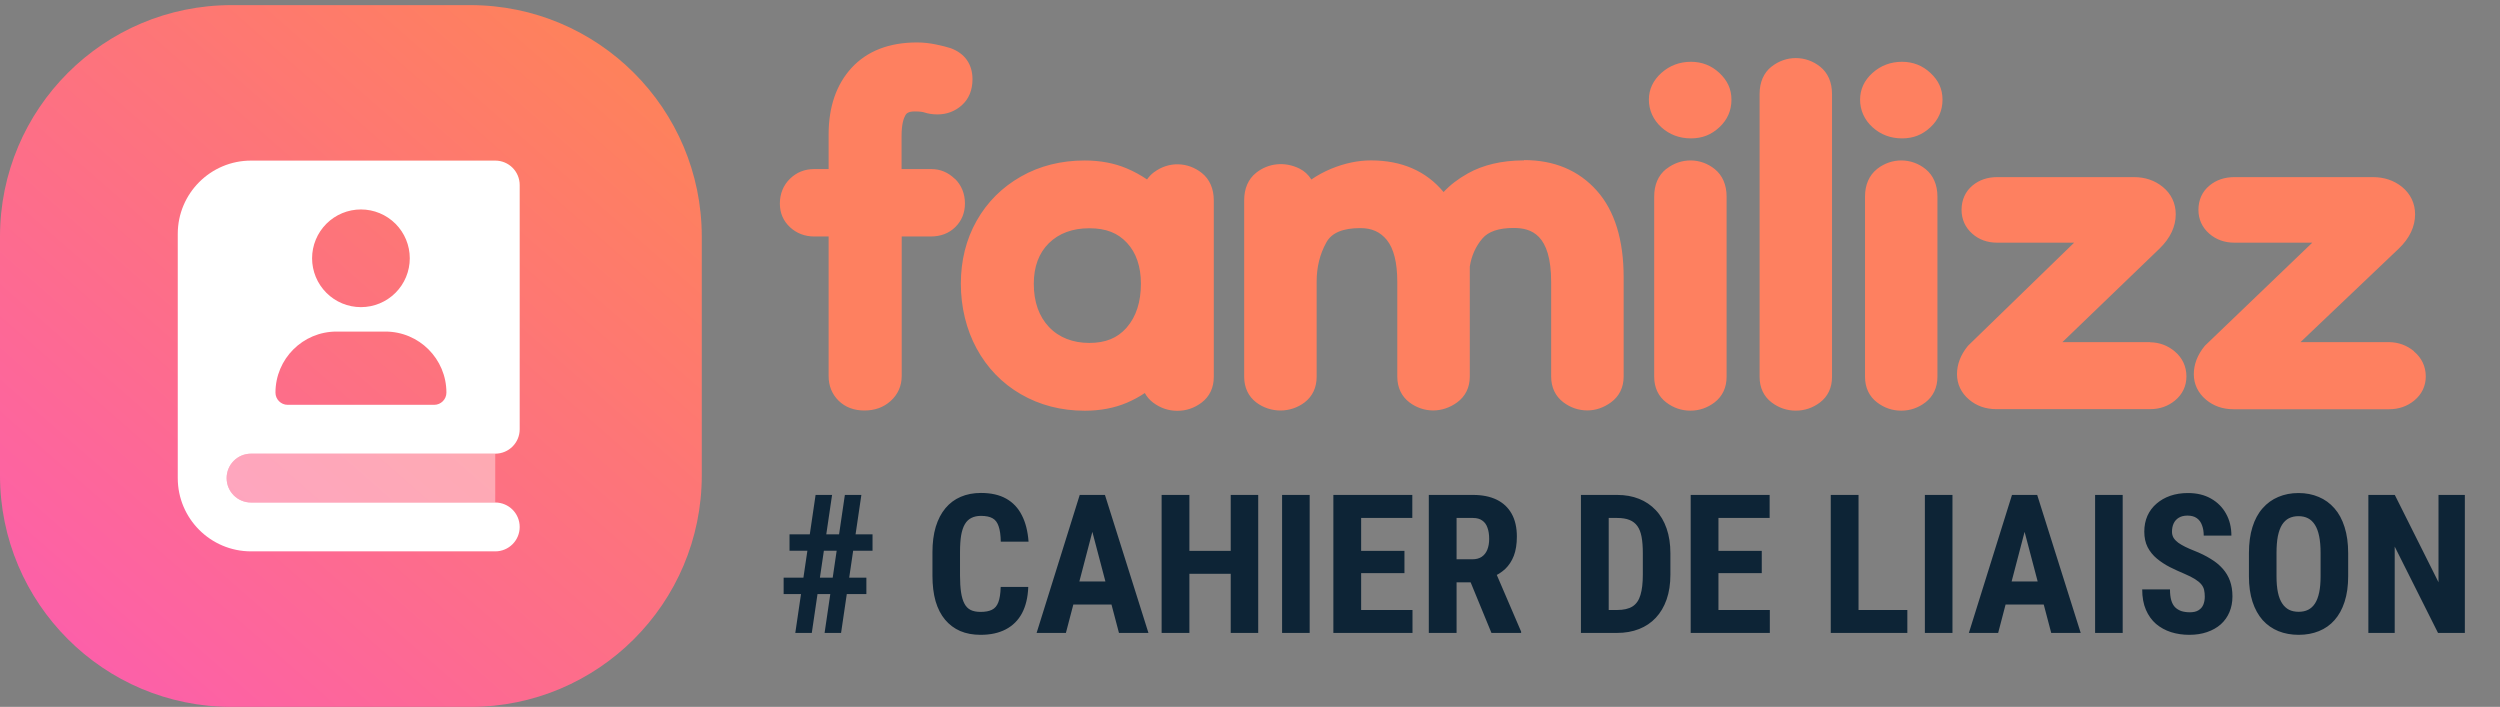
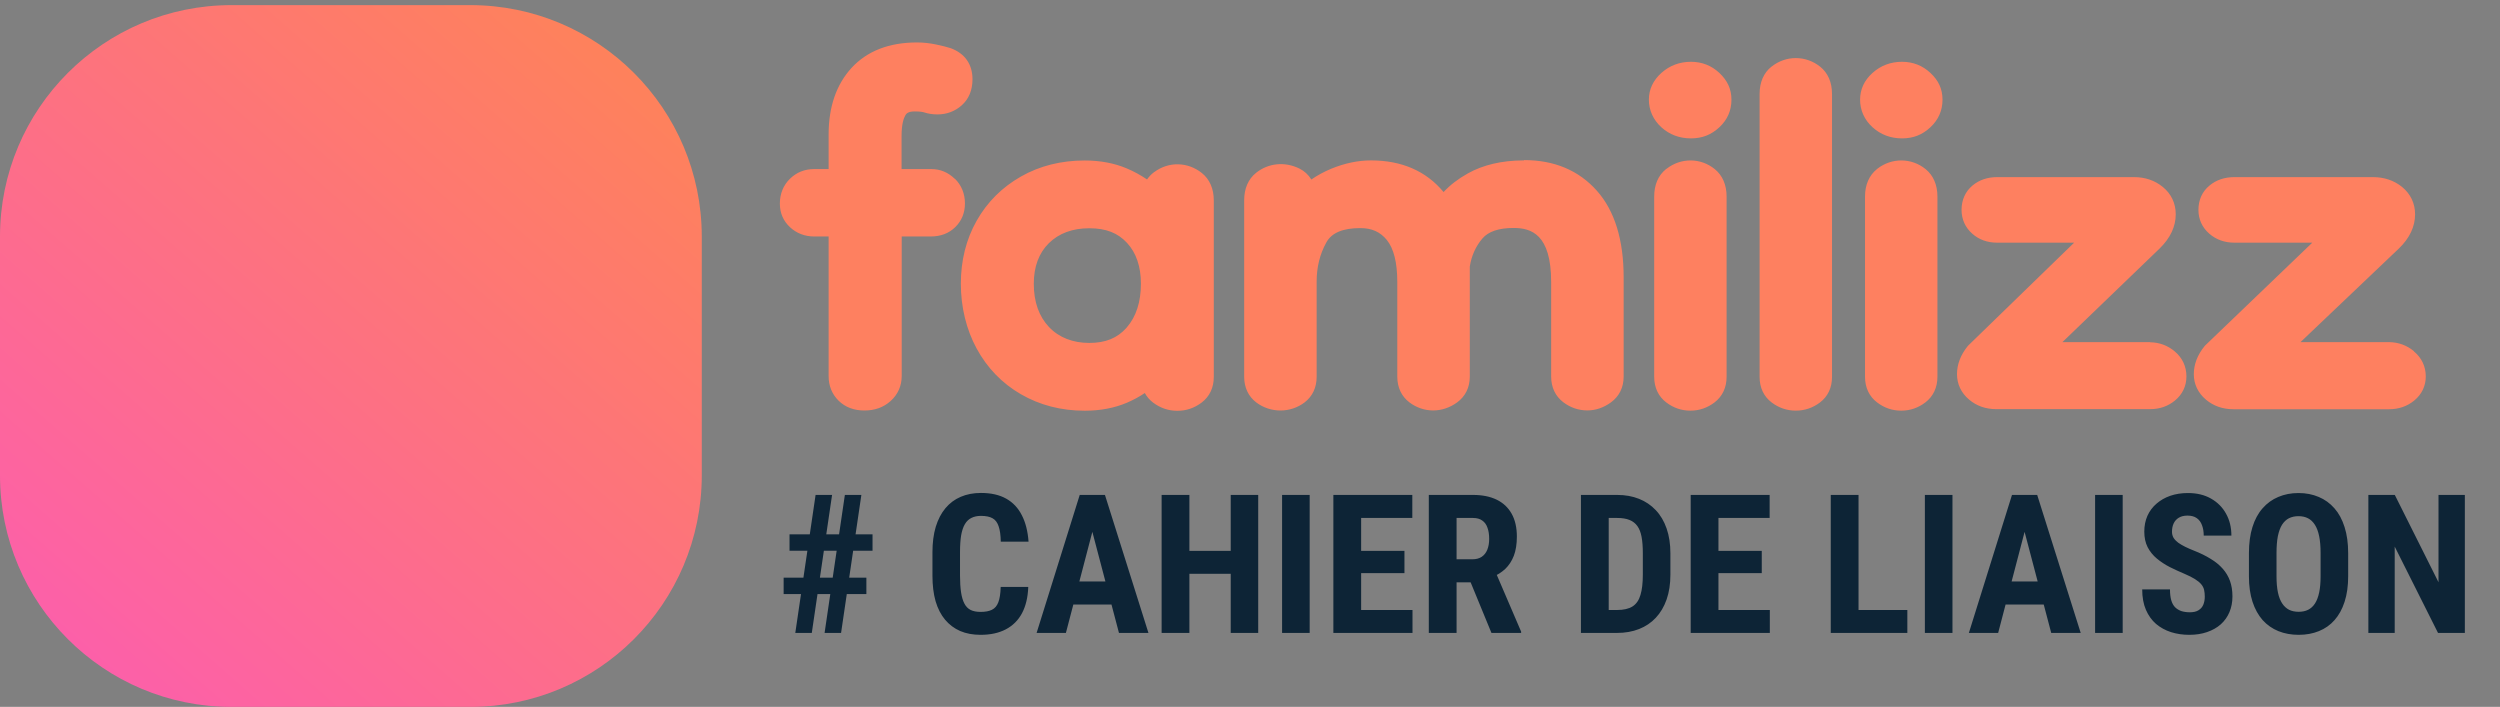
<svg xmlns="http://www.w3.org/2000/svg" width="145" height="41" viewBox="0 0 145 41" fill="none">
  <rect x="0" y="0" width="145" height="41" fill="#808080" stroke="none" />
  <path d="M0 13.725C0 6.309 6.012 0.297 13.428 0.297H27.275C34.691 0.297 40.703 6.309 40.703 13.725V27.572C40.703 34.988 34.691 41 27.275 41H13.428C6.012 41 0 34.988 0 27.572V13.725Z" fill="url(#paint0_linear_774_11022)" />
  <g clip-path="url(#clip0_774_11022)">
    <path opacity="0.4" d="M13.143 27.729C13.143 26.946 13.776 26.313 14.559 26.313H21.642H25.891H28.724V29.146H25.891H21.642H14.559C13.776 29.146 13.143 28.513 13.143 27.729Z" fill="white" />
    <path d="M14.56 9.315C12.214 9.315 10.31 11.219 10.31 13.565V27.73C10.31 30.076 12.214 31.979 14.56 31.979H27.309H28.725C29.509 31.979 30.142 31.346 30.142 30.563C30.142 29.779 29.509 29.146 28.725 29.146H25.892H21.643H14.56C13.777 29.146 13.144 28.513 13.144 27.73C13.144 26.946 13.777 26.313 14.56 26.313H21.643H25.892H28.725C29.509 26.313 30.142 25.68 30.142 24.897V10.732C30.142 9.948 29.509 9.315 28.725 9.315H27.309H14.56ZM18.101 14.981C18.101 14.23 18.4 13.509 18.931 12.978C19.462 12.447 20.183 12.148 20.934 12.148C21.686 12.148 22.406 12.447 22.938 12.978C23.469 13.509 23.767 14.23 23.767 14.981C23.767 15.732 23.469 16.453 22.938 16.984C22.406 17.516 21.686 17.814 20.934 17.814C20.183 17.814 19.462 17.516 18.931 16.984C18.4 16.453 18.101 15.732 18.101 14.981ZM15.977 22.772C15.977 20.815 17.561 19.231 19.518 19.231H22.351C24.308 19.231 25.892 20.815 25.892 22.772C25.892 23.162 25.573 23.48 25.184 23.48H16.685C16.295 23.48 15.977 23.162 15.977 22.772Z" fill="white" />
  </g>
  <path fill-rule="evenodd" clip-rule="evenodd" d="M55.378 10.373C54.992 9.996 54.533 9.806 54.018 9.806H52.291V7.883C52.291 7.199 52.412 6.853 52.516 6.679C52.555 6.614 52.646 6.463 53.044 6.463C53.382 6.463 53.538 6.498 53.603 6.519C53.836 6.597 54.096 6.636 54.373 6.636C54.91 6.636 55.382 6.459 55.776 6.112C56.192 5.744 56.404 5.233 56.404 4.592C56.404 3.726 55.958 3.094 55.14 2.795C54.945 2.73 54.672 2.661 54.304 2.583C53.923 2.501 53.546 2.462 53.182 2.462C51.567 2.462 50.29 2.96 49.389 3.938C48.506 4.904 48.06 6.199 48.06 7.797V9.806H47.22C46.67 9.806 46.198 9.996 45.813 10.373C45.432 10.745 45.232 11.243 45.232 11.806C45.232 12.369 45.44 12.828 45.826 13.183C46.202 13.53 46.683 13.716 47.22 13.716H48.06V21.809C48.06 22.38 48.255 22.861 48.64 23.242C49.026 23.619 49.528 23.809 50.134 23.809C50.74 23.809 51.243 23.628 51.65 23.264C52.074 22.887 52.299 22.385 52.299 21.809V13.716H53.979C54.559 13.716 55.04 13.534 55.408 13.17C55.776 12.811 55.967 12.339 55.967 11.802C55.967 11.239 55.768 10.741 55.382 10.364L55.378 10.373ZM88.335 9.303H88.396V9.285C90.149 9.285 91.57 9.883 92.617 11.061C93.648 12.217 94.172 13.91 94.172 16.088V21.838C94.172 22.471 93.916 22.986 93.436 23.337C93.007 23.648 92.548 23.804 92.067 23.804C91.557 23.804 91.085 23.644 90.669 23.328C90.21 22.977 89.967 22.466 89.967 21.838V16.352C89.967 13.577 88.803 13.222 87.785 13.222C86.928 13.222 86.321 13.429 85.979 13.832C85.59 14.287 85.347 14.837 85.248 15.456V21.843C85.248 22.475 84.992 22.99 84.511 23.341C83.654 23.965 82.572 23.96 81.745 23.337C81.285 22.986 81.043 22.471 81.043 21.847V16.361C81.043 15.235 80.84 14.417 80.437 13.919C80.051 13.447 79.562 13.23 78.9 13.23C77.882 13.23 77.233 13.503 76.925 14.066C76.553 14.737 76.366 15.495 76.366 16.318V21.852C76.366 22.475 76.124 22.99 75.665 23.341C74.842 23.965 73.69 23.965 72.863 23.341C72.404 22.99 72.162 22.475 72.162 21.852V11.615C72.162 10.935 72.4 10.385 72.85 10.026C73.561 9.454 74.526 9.359 75.371 9.779C75.652 9.918 75.886 10.134 76.059 10.411C76.401 10.173 76.791 9.961 77.219 9.783C77.995 9.467 78.765 9.303 79.514 9.303C81.299 9.303 82.714 9.918 83.728 11.139C84.1 10.736 84.572 10.372 85.139 10.056C86.014 9.567 87.088 9.311 88.335 9.303ZM96.627 9.81C96.636 9.801 96.657 9.788 96.657 9.788H96.662C97.493 9.139 98.636 9.143 99.459 9.81C99.905 10.174 100.143 10.723 100.143 11.399V21.852C100.143 22.475 99.901 22.991 99.442 23.341C99.026 23.658 98.554 23.818 98.043 23.818C97.532 23.818 97.06 23.658 96.644 23.341C96.186 22.995 95.943 22.48 95.943 21.852V11.399C95.943 10.719 96.177 10.174 96.627 9.81ZM66.927 9.992C66.936 9.983 66.953 9.97 66.953 9.97L66.948 9.979C67.78 9.36 68.888 9.381 69.707 10.035C70.162 10.399 70.4 10.949 70.4 11.624V21.861C70.4 22.484 70.157 23 69.694 23.35C69.274 23.666 68.802 23.827 68.287 23.827C67.771 23.827 67.299 23.666 66.879 23.35C66.68 23.199 66.516 23.012 66.399 22.796C66.078 23.012 65.732 23.199 65.359 23.359C64.636 23.666 63.813 23.822 62.913 23.822C61.549 23.822 60.302 23.497 59.211 22.865C58.119 22.233 57.253 21.337 56.643 20.211C56.045 19.111 55.729 17.803 55.729 16.457C55.729 15.11 56.037 13.876 56.647 12.802C57.258 11.72 58.124 10.858 59.215 10.239C60.302 9.619 61.549 9.308 62.913 9.308C63.813 9.308 64.636 9.463 65.359 9.771C65.779 9.948 66.169 10.165 66.528 10.408C66.641 10.247 66.771 10.109 66.927 9.992ZM65.355 18.99C65.895 18.367 66.173 17.516 66.173 16.457C66.173 15.459 65.9 14.663 65.368 14.088C64.831 13.508 64.147 13.239 63.177 13.239C62.207 13.239 61.419 13.53 60.834 14.105C60.254 14.677 59.96 15.469 59.96 16.457C59.96 17.509 60.258 18.353 60.847 18.973C61.428 19.583 62.237 19.89 63.177 19.89C64.117 19.89 64.801 19.613 65.333 19.016C65.336 19.014 65.338 19.011 65.339 19.009L65.344 19.003L65.344 19.003C65.347 18.998 65.351 18.994 65.355 18.99ZM108.886 9.788C108.886 9.788 108.868 9.801 108.86 9.81C108.409 10.174 108.171 10.723 108.171 11.399V21.852C108.171 22.48 108.414 22.995 108.873 23.341C109.288 23.658 109.756 23.818 110.271 23.818C110.787 23.818 111.254 23.658 111.67 23.341C112.129 22.991 112.371 22.475 112.371 21.852V11.399C112.371 10.723 112.133 10.174 111.687 9.81C110.865 9.143 109.717 9.139 108.886 9.788ZM138.573 19.843C139.114 19.852 139.599 20.029 140.01 20.371L140.006 20.38C140.456 20.752 140.695 21.255 140.695 21.835C140.695 22.385 140.465 22.87 140.028 23.229C139.616 23.567 139.127 23.736 138.564 23.736H129.545C128.921 23.736 128.384 23.549 127.947 23.181C127.479 22.787 127.241 22.272 127.241 21.705C127.241 21.138 127.449 20.588 127.864 20.077C127.873 20.064 127.899 20.038 127.899 20.038L134.113 14.075H129.592C129.025 14.075 128.536 13.898 128.142 13.556C127.73 13.2 127.509 12.724 127.509 12.174C127.509 11.594 127.73 11.105 128.155 10.758C128.544 10.438 129.029 10.273 129.592 10.273H137.633C138.283 10.273 138.846 10.464 139.313 10.836C139.811 11.243 140.075 11.793 140.075 12.43C140.075 13.144 139.759 13.811 139.136 14.413L133.429 19.843H138.525H138.573ZM124.704 19.843H124.656H119.62L125.263 14.409C125.877 13.807 126.193 13.14 126.193 12.43C126.193 11.793 125.934 11.243 125.44 10.841C124.977 10.464 124.418 10.273 123.777 10.273H115.831C115.273 10.273 114.797 10.438 114.407 10.758C113.991 11.105 113.77 11.594 113.77 12.174C113.77 12.72 113.987 13.2 114.394 13.556C114.784 13.902 115.269 14.075 115.836 14.075H120.3L114.16 20.038C114.16 20.038 114.134 20.064 114.125 20.077C113.714 20.588 113.506 21.133 113.506 21.701C113.506 22.268 113.74 22.783 114.208 23.177C114.641 23.545 115.173 23.731 115.793 23.731H124.704C125.263 23.731 125.747 23.562 126.155 23.225C126.588 22.865 126.813 22.385 126.813 21.835C126.813 21.259 126.579 20.752 126.133 20.38C125.726 20.038 125.245 19.86 124.708 19.852L124.704 19.843ZM102.057 5.445C102.057 4.769 102.295 4.224 102.746 3.864V3.868C103.577 3.202 104.737 3.202 105.569 3.868C106.019 4.228 106.257 4.773 106.257 5.445V21.864C106.257 22.488 106.015 22.999 105.556 23.345C105.14 23.657 104.673 23.817 104.157 23.817C103.642 23.817 103.174 23.657 102.759 23.345C102.3 22.999 102.057 22.488 102.057 21.864V5.445ZM98.075 3.584C97.418 3.584 96.843 3.801 96.367 4.224C95.882 4.657 95.635 5.181 95.635 5.783C95.635 6.385 95.882 6.948 96.362 7.385C96.834 7.81 97.41 8.026 98.073 8.026C98.735 8.026 99.259 7.814 99.723 7.381C100.19 6.948 100.424 6.411 100.424 5.783C100.424 5.155 100.186 4.666 99.723 4.229C99.264 3.801 98.711 3.584 98.075 3.584ZM98.075 3.584C98.076 3.584 98.076 3.584 98.077 3.584H98.073C98.073 3.584 98.074 3.584 98.075 3.584ZM108.612 4.224C109.089 3.8 109.66 3.584 110.319 3.584C110.951 3.584 111.505 3.8 111.964 4.229C112.432 4.666 112.665 5.155 112.665 5.783C112.665 6.411 112.427 6.948 111.964 7.381C111.501 7.814 110.981 8.026 110.319 8.026C109.656 8.026 109.084 7.81 108.612 7.385C108.128 6.948 107.885 6.385 107.885 5.783C107.885 5.181 108.128 4.657 108.612 4.224Z" fill="#FE8060" />
  <path d="M46.127 36.71L47.304 28.706H48.26L47.084 36.71H46.127ZM47.826 36.71L49.002 28.706H49.959L48.782 36.71H47.826ZM50.607 31.944H45.792V30.993H50.607V31.944ZM50.25 34.456H45.451V33.505H50.25V34.456ZM58.04 34.044H59.639C59.617 34.645 59.496 35.153 59.276 35.567C59.057 35.977 58.743 36.289 58.337 36.502C57.933 36.714 57.446 36.82 56.874 36.82C56.431 36.82 56.037 36.747 55.692 36.6C55.348 36.45 55.055 36.23 54.813 35.941C54.571 35.651 54.388 35.294 54.263 34.869C54.142 34.44 54.082 33.947 54.082 33.39V32.032C54.082 31.475 54.146 30.982 54.274 30.553C54.406 30.125 54.593 29.766 54.835 29.476C55.08 29.183 55.375 28.963 55.72 28.816C56.068 28.666 56.46 28.591 56.896 28.591C57.479 28.591 57.966 28.701 58.358 28.921C58.751 29.141 59.053 29.461 59.266 29.883C59.482 30.301 59.612 30.812 59.656 31.417H58.045C58.038 31.035 57.996 30.737 57.919 30.52C57.845 30.301 57.728 30.147 57.567 30.059C57.406 29.967 57.182 29.921 56.896 29.921C56.684 29.921 56.5 29.96 56.346 30.037C56.193 30.11 56.066 30.229 55.967 30.394C55.868 30.559 55.795 30.775 55.747 31.043C55.703 31.31 55.681 31.637 55.681 32.021V33.39C55.681 33.767 55.702 34.09 55.742 34.358C55.782 34.621 55.846 34.838 55.934 35.006C56.022 35.175 56.141 35.298 56.291 35.375C56.446 35.452 56.64 35.49 56.874 35.49C57.145 35.49 57.364 35.45 57.528 35.369C57.697 35.288 57.822 35.144 57.902 34.935C57.983 34.726 58.029 34.429 58.04 34.044ZM63.542 30.136L61.822 36.71H60.123L62.624 28.706H63.685L63.542 30.136ZM64.9 36.71L63.169 30.136L63.009 28.706H64.087L66.61 36.71H64.9ZM64.961 33.725V35.061H61.349V33.725H64.961ZM71.81 31.95V33.28H68.528V31.95H71.81ZM68.985 28.706V36.71H67.374V28.706H68.985ZM72.976 28.706V36.71H71.382V28.706H72.976ZM75.961 28.706V36.71H74.361V28.706H75.961ZM81.925 35.38V36.71H78.445V35.38H81.925ZM78.946 28.706V36.71H77.335V28.706H78.946ZM81.458 31.95V33.242H78.445V31.95H81.458ZM81.914 28.706V30.042H78.445V28.706H81.914ZM82.871 28.706H85.438C85.973 28.706 86.429 28.798 86.807 28.981C87.184 29.165 87.474 29.436 87.675 29.795C87.877 30.154 87.978 30.598 87.978 31.125C87.978 31.558 87.919 31.928 87.802 32.236C87.684 32.54 87.518 32.794 87.302 33C87.085 33.201 86.827 33.363 86.526 33.483L86.037 33.775H83.954L83.948 32.439H85.394C85.614 32.439 85.795 32.391 85.938 32.296C86.085 32.197 86.193 32.06 86.263 31.884C86.336 31.704 86.372 31.495 86.372 31.257C86.372 31.004 86.34 30.788 86.273 30.608C86.211 30.425 86.11 30.286 85.971 30.191C85.835 30.092 85.658 30.042 85.438 30.042H84.481V36.71H82.871V28.706ZM86.504 36.71L85.037 33.143L86.724 33.137L88.225 36.633V36.71H86.504ZM93.783 36.71H92.37L92.381 35.38H93.783C94.171 35.38 94.474 35.31 94.69 35.171C94.906 35.032 95.058 34.812 95.146 34.511C95.238 34.211 95.284 33.817 95.284 33.33V32.082C95.284 31.712 95.26 31.398 95.212 31.142C95.164 30.881 95.084 30.673 94.97 30.515C94.856 30.354 94.704 30.235 94.514 30.158C94.323 30.081 94.087 30.042 93.805 30.042H92.342V28.706H93.805C94.266 28.706 94.686 28.782 95.064 28.932C95.441 29.082 95.765 29.302 96.037 29.591C96.308 29.877 96.517 30.231 96.663 30.652C96.81 31.074 96.883 31.554 96.883 32.093V33.33C96.883 33.872 96.81 34.352 96.663 34.77C96.517 35.188 96.308 35.541 96.037 35.831C95.769 36.117 95.445 36.335 95.064 36.485C94.682 36.635 94.255 36.71 93.783 36.71ZM93.305 28.706V36.71H91.694V28.706H93.305ZM102.65 35.38V36.71H99.17V35.38H102.65ZM99.67 28.706V36.71H98.06V28.706H99.67ZM102.182 31.95V33.242H99.17V31.95H102.182ZM102.639 28.706V30.042H99.17V28.706H102.639ZM110.626 35.38V36.71H107.3V35.38H110.626ZM107.795 28.706V36.71H106.184V28.706H107.795ZM113.243 28.706V36.71H111.643V28.706H113.243ZM117.613 30.136L115.893 36.71H114.194L116.695 28.706H117.756L117.613 30.136ZM118.971 36.71L117.239 30.136L117.08 28.706H118.157L120.681 36.71H118.971ZM119.032 33.725V35.061H115.42V33.725H119.032ZM123.116 28.706V36.71H121.516V28.706H123.116ZM127.877 34.605C127.877 34.462 127.864 34.332 127.838 34.215C127.812 34.097 127.757 33.989 127.673 33.89C127.593 33.791 127.473 33.692 127.316 33.593C127.162 33.495 126.96 33.392 126.711 33.286C126.414 33.161 126.127 33.029 125.848 32.89C125.57 32.747 125.319 32.582 125.095 32.395C124.871 32.208 124.694 31.988 124.562 31.735C124.433 31.479 124.369 31.178 124.369 30.834C124.369 30.497 124.43 30.191 124.551 29.916C124.675 29.641 124.851 29.406 125.078 29.212C125.306 29.014 125.571 28.862 125.876 28.756C126.183 28.65 126.526 28.596 126.904 28.596C127.417 28.596 127.86 28.703 128.234 28.915C128.611 29.128 128.903 29.419 129.108 29.789C129.317 30.16 129.421 30.585 129.421 31.065H127.816C127.816 30.837 127.783 30.638 127.717 30.465C127.655 30.29 127.554 30.152 127.415 30.053C127.276 29.954 127.096 29.905 126.876 29.905C126.671 29.905 126.5 29.947 126.365 30.031C126.233 30.112 126.134 30.224 126.068 30.367C126.006 30.506 125.975 30.663 125.975 30.839C125.975 30.971 126.006 31.09 126.068 31.197C126.134 31.299 126.224 31.393 126.337 31.477C126.451 31.558 126.585 31.637 126.739 31.713C126.896 31.79 127.068 31.866 127.255 31.939C127.618 32.082 127.939 32.239 128.217 32.412C128.496 32.58 128.729 32.771 128.916 32.983C129.102 33.192 129.244 33.429 129.339 33.692C129.434 33.956 129.482 34.257 129.482 34.594C129.482 34.928 129.423 35.232 129.306 35.507C129.192 35.778 129.026 36.012 128.806 36.21C128.586 36.404 128.32 36.555 128.009 36.661C127.701 36.767 127.356 36.82 126.975 36.82C126.605 36.82 126.255 36.769 125.925 36.666C125.595 36.56 125.304 36.401 125.051 36.188C124.802 35.972 124.606 35.699 124.463 35.369C124.32 35.036 124.248 34.642 124.248 34.187H125.859C125.859 34.429 125.883 34.636 125.931 34.808C125.978 34.977 126.052 35.112 126.15 35.215C126.249 35.314 126.37 35.389 126.513 35.441C126.66 35.488 126.827 35.512 127.014 35.512C127.226 35.512 127.395 35.472 127.519 35.391C127.648 35.31 127.739 35.202 127.794 35.067C127.849 34.931 127.877 34.777 127.877 34.605ZM136.194 32.087V33.423C136.194 33.987 136.124 34.482 135.985 34.907C135.849 35.329 135.655 35.682 135.402 35.968C135.153 36.251 134.851 36.463 134.495 36.606C134.143 36.749 133.753 36.82 133.324 36.82C132.896 36.82 132.503 36.749 132.148 36.606C131.796 36.463 131.492 36.251 131.235 35.968C130.983 35.682 130.786 35.329 130.647 34.907C130.508 34.482 130.438 33.987 130.438 33.423V32.087C130.438 31.508 130.506 31.002 130.642 30.57C130.777 30.134 130.973 29.771 131.23 29.482C131.486 29.188 131.791 28.968 132.142 28.822C132.494 28.672 132.885 28.596 133.313 28.596C133.742 28.596 134.132 28.672 134.484 28.822C134.836 28.968 135.14 29.188 135.397 29.482C135.653 29.771 135.849 30.134 135.985 30.57C136.124 31.002 136.194 31.508 136.194 32.087ZM134.594 33.423V32.076C134.594 31.695 134.567 31.371 134.512 31.103C134.457 30.832 134.374 30.61 134.264 30.438C134.154 30.266 134.021 30.139 133.863 30.059C133.705 29.978 133.522 29.938 133.313 29.938C133.104 29.938 132.919 29.978 132.758 30.059C132.601 30.139 132.467 30.266 132.357 30.438C132.251 30.61 132.17 30.832 132.115 31.103C132.064 31.371 132.038 31.695 132.038 32.076V33.423C132.038 33.789 132.065 34.103 132.12 34.363C132.175 34.623 132.258 34.836 132.368 35.001C132.478 35.166 132.612 35.288 132.769 35.369C132.93 35.446 133.115 35.484 133.324 35.484C133.53 35.484 133.711 35.446 133.869 35.369C134.03 35.288 134.164 35.166 134.27 35.001C134.376 34.836 134.457 34.623 134.512 34.363C134.567 34.103 134.594 33.789 134.594 33.423ZM142.961 28.706V36.71H141.405L138.893 31.702V36.71H137.365V28.706H138.899L141.433 33.769V28.706H142.961Z" fill="#0D2436" />
  <defs>
    <linearGradient id="paint0_linear_774_11022" x1="-21.226" y1="68.826" x2="54.579" y2="-17.742" gradientUnits="userSpaceOnUse">
      <stop stop-color="#FB43EC" />
      <stop offset="1" stop-color="#FF962C" />
    </linearGradient>
    <clipPath id="clip0_774_11022">
-       <rect width="19.831" height="22.664" fill="white" transform="translate(10.31 9.315)" />
-     </clipPath>
+       </clipPath>
  </defs>
</svg>